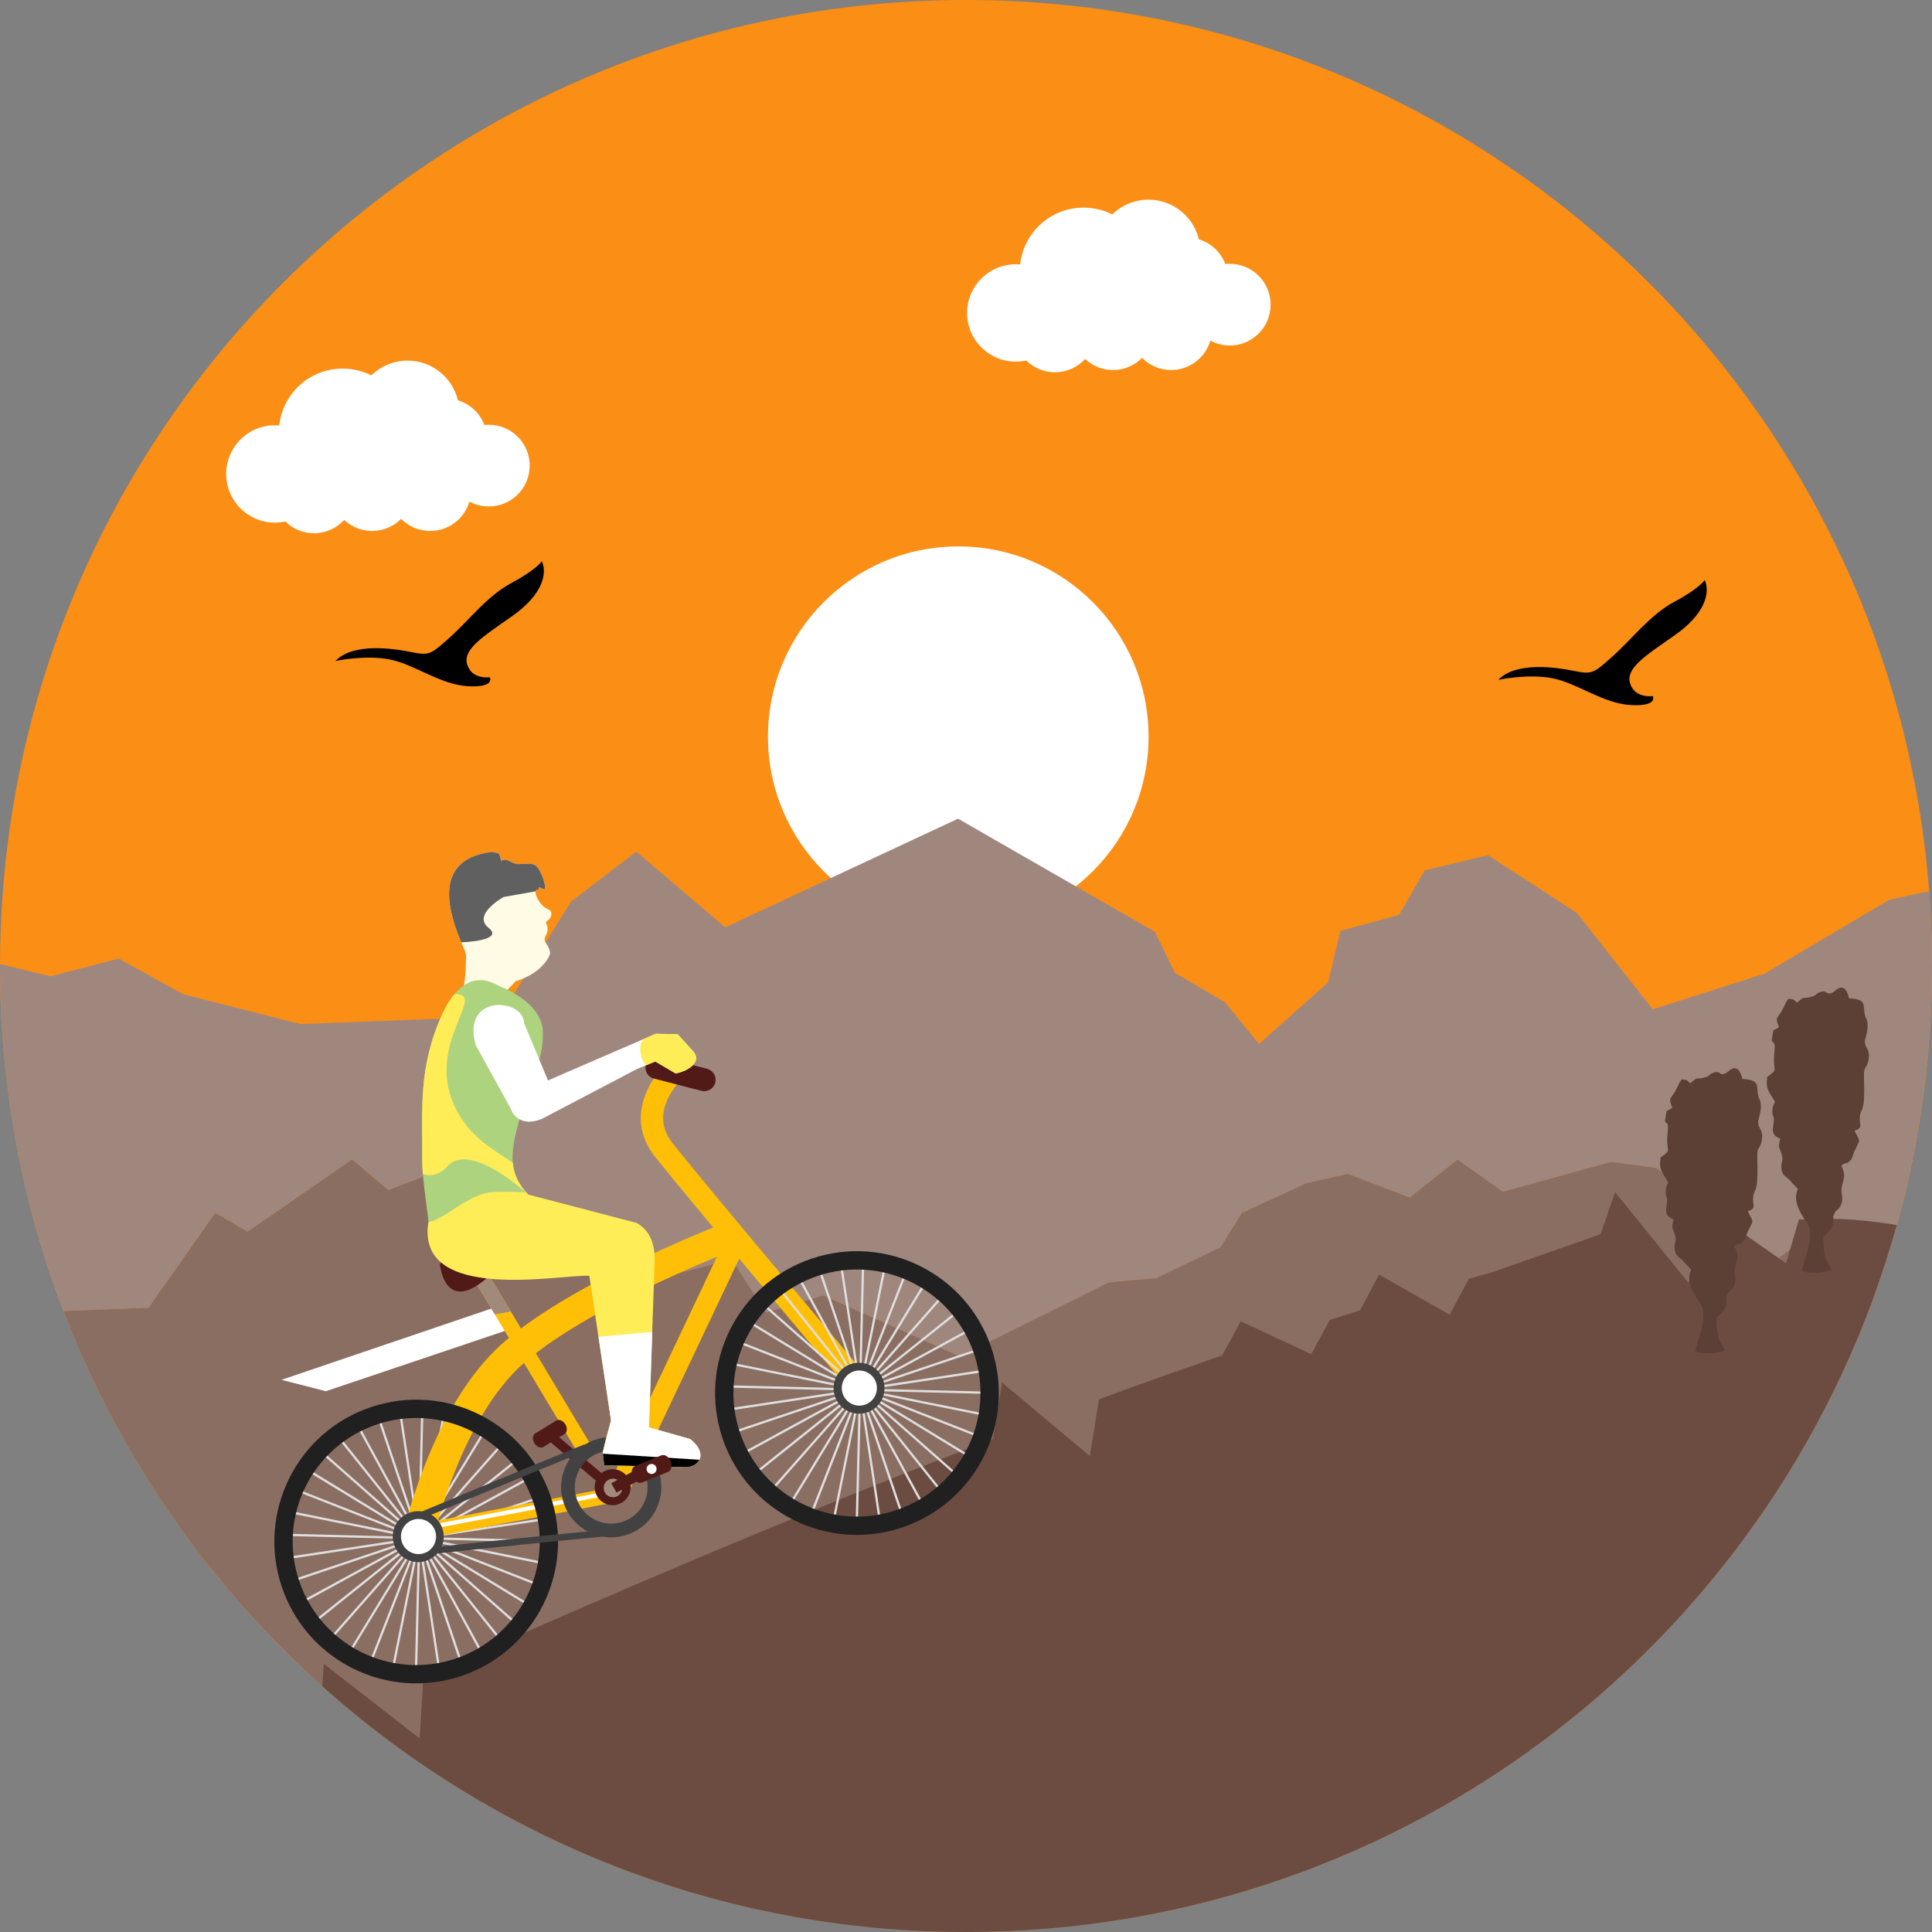
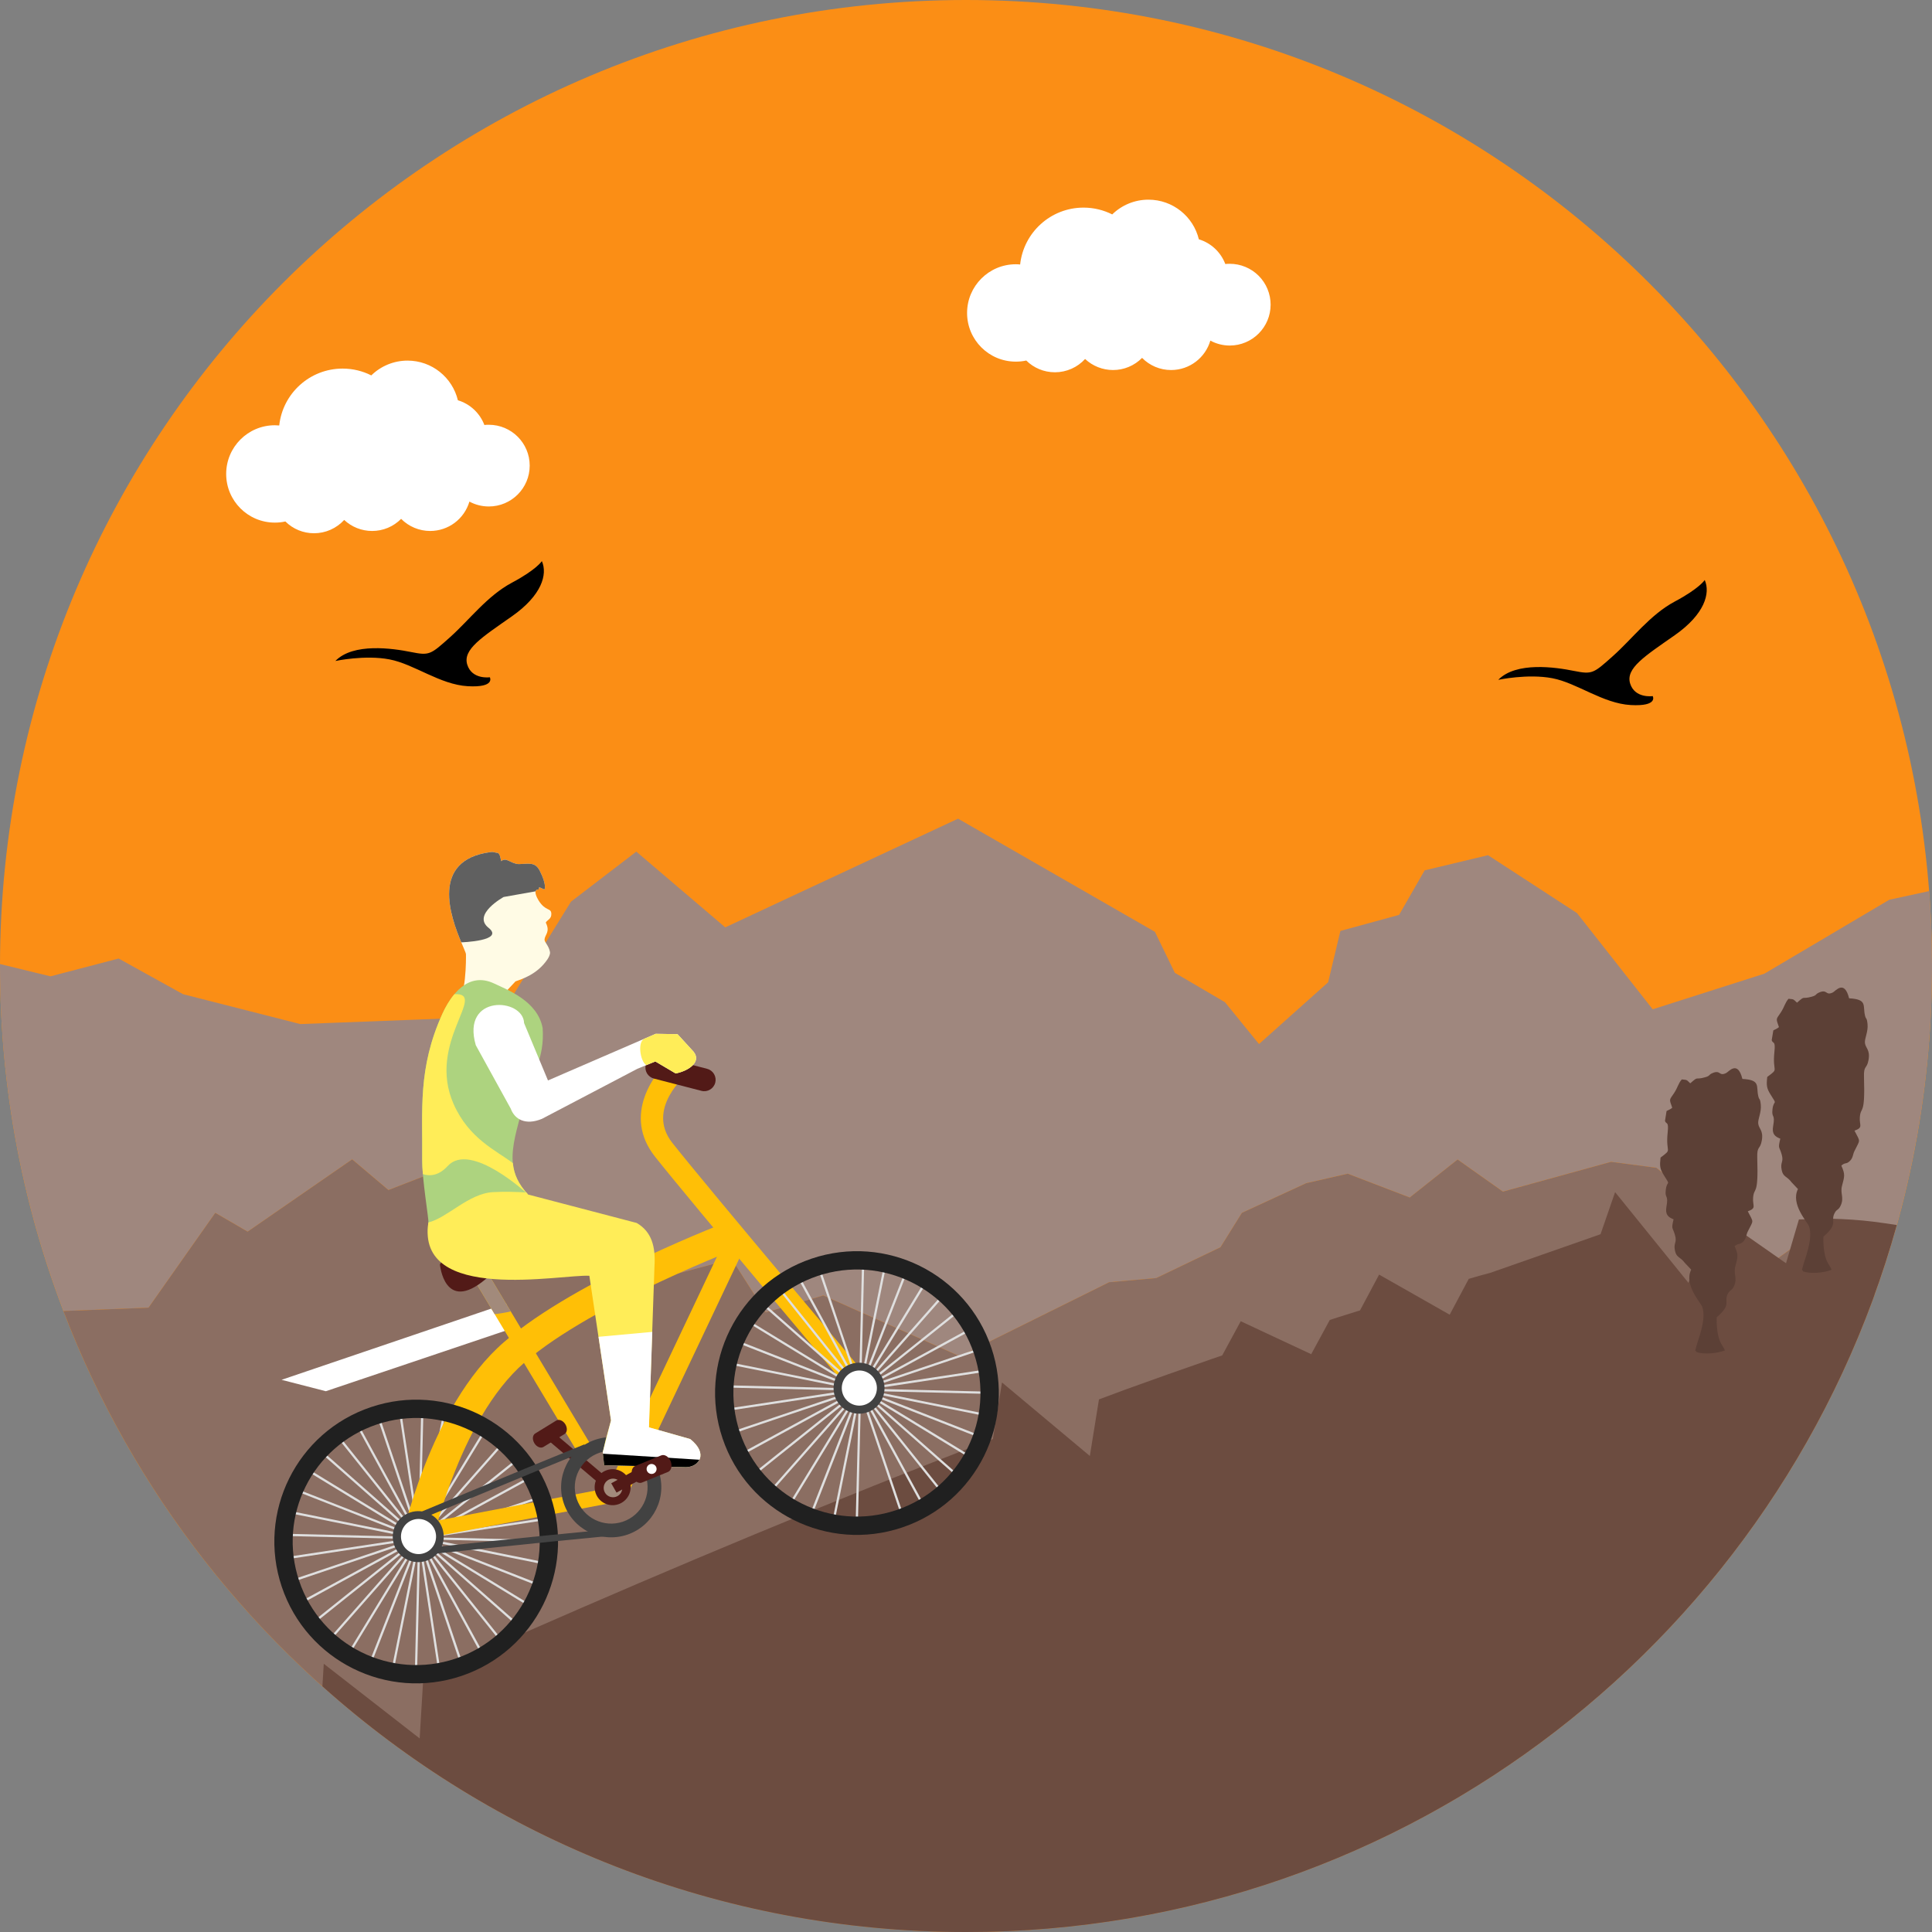
<svg xmlns="http://www.w3.org/2000/svg" fill="none" viewBox="0 0 100 100" height="100" width="100">
  <rect x="0" y="0" width="100" height="100" fill="#808080" stroke="none" />
  <g clip-path="url(#clip0_823_1684)">
    <path fill="#FB8E15" d="M50 0C77.614 0 100 22.386 100 50C100 77.614 77.614 100 50 100C22.386 100 0 77.614 0 50C0 22.386 22.386 0 50 0Z" />
-     <path fill="white" d="M49.6 28.282C55.039 28.282 59.449 32.692 59.449 38.132C59.449 43.572 55.039 47.981 49.6 47.981C44.162 47.981 39.75 43.572 39.75 38.132C39.75 32.692 44.162 28.282 49.6 28.282Z" />
    <path fill="#9F877E" d="M3.286 67.858L7.688 67.684L11.144 62.776L12.818 63.749L18.229 60.007L20.107 61.595L23.075 60.443L28.486 62.591L32.593 66.58L37.875 65.169L39.636 67.93L42.614 67.052L49.678 70.202L57.409 66.369L59.848 66.152L63.172 64.556L64.282 62.776L67.607 61.241L69.758 60.75L72.969 61.982L75.446 60.017L77.793 61.677L83.385 60.137L85.733 60.444L91.796 65.291L93.165 64.309L97.026 67.02C98.949 61.708 100 55.976 100 50C100 48.695 99.949 47.403 99.852 46.123L97.79 46.571L91.323 50.398L85.543 52.241L81.626 47.262L77.02 44.265L73.74 45.049L72.416 47.355L69.379 48.185L68.744 50.843L65.166 54.04L63.403 51.873L60.808 50.352L59.778 48.231L49.589 42.374L37.538 48L32.935 44.08L29.555 46.669L25.88 52.61L15.545 53.006L9.471 51.458L6.141 49.613L2.613 50.535L0.002 49.899L0 50C0 56.292 1.165 62.311 3.286 67.858Z" />
    <path fill="#8B6E62" d="M12.817 63.749L11.143 62.776L7.687 67.685L3.285 67.858C10.475 86.653 28.676 100 49.999 100C71.636 100 90.062 86.255 97.025 67.02L93.163 64.309L91.794 65.292L85.732 60.444L83.384 60.137L77.792 61.678L75.445 60.017L72.967 61.982L69.757 60.751L67.606 61.242L64.281 62.776L63.171 64.557L59.847 66.152L57.408 66.369L49.677 70.202L42.613 67.053L39.635 67.93L37.874 65.169L32.592 66.581L28.485 62.592L23.074 60.444L20.105 61.596L18.228 60.008L12.817 63.749Z" />
    <path fill="white" d="M17.735 19.078C18.268 19.078 18.773 19.206 19.218 19.431C19.719 18.94 20.392 18.665 21.094 18.665C22.358 18.665 23.417 19.541 23.7 20.718C24.012 20.812 24.297 20.976 24.535 21.198C24.772 21.42 24.956 21.693 25.071 21.997C25.148 21.988 25.224 21.986 25.302 21.986C26.469 21.986 27.417 22.932 27.417 24.099C27.417 25.269 26.469 26.215 25.302 26.215C24.938 26.215 24.595 26.123 24.297 25.962C24.168 26.401 23.9 26.786 23.534 27.061C23.168 27.335 22.723 27.483 22.265 27.483C21.985 27.483 21.709 27.427 21.451 27.32C21.193 27.212 20.959 27.055 20.762 26.856C20.566 27.055 20.332 27.213 20.074 27.321C19.816 27.428 19.54 27.483 19.26 27.483C18.723 27.483 18.206 27.279 17.815 26.912C17.617 27.129 17.376 27.302 17.107 27.421C16.838 27.54 16.548 27.601 16.254 27.601C15.698 27.602 15.165 27.383 14.771 26.991C14.595 27.032 14.412 27.05 14.226 27.05C12.834 27.05 11.707 25.923 11.707 24.531C11.707 23.14 12.834 22.011 14.226 22.011C14.302 22.011 14.378 22.015 14.453 22.022C14.632 20.365 16.033 19.078 17.735 19.078ZM56.084 10.746C56.618 10.746 57.122 10.874 57.569 11.098C58.07 10.608 58.743 10.334 59.443 10.335C60.707 10.335 61.768 11.209 62.052 12.386C62.363 12.48 62.648 12.644 62.885 12.866C63.123 13.088 63.306 13.361 63.421 13.665C63.497 13.657 63.573 13.654 63.651 13.654C63.929 13.654 64.204 13.708 64.461 13.815C64.718 13.921 64.951 14.077 65.147 14.273C65.344 14.47 65.5 14.703 65.606 14.96C65.712 15.216 65.767 15.491 65.767 15.769C65.767 16.936 64.82 17.885 63.651 17.885C63.301 17.885 62.956 17.797 62.648 17.63C62.391 18.509 61.578 19.153 60.616 19.153C60.336 19.153 60.059 19.098 59.801 18.99C59.544 18.882 59.31 18.724 59.114 18.524C58.917 18.724 58.683 18.882 58.425 18.99C58.167 19.098 57.889 19.153 57.61 19.153C57.073 19.152 56.556 18.948 56.164 18.581C55.966 18.798 55.725 18.971 55.457 19.089C55.189 19.207 54.898 19.269 54.605 19.269C54.024 19.269 53.501 19.038 53.12 18.661C52.942 18.7 52.76 18.719 52.577 18.718C51.185 18.718 50.056 17.591 50.056 16.199C50.056 14.808 51.185 13.678 52.577 13.678C52.654 13.678 52.728 13.682 52.802 13.69C52.981 12.035 54.382 10.746 56.084 10.746Z" />
    <path fill="#6C4C40" d="M16.688 87.283L16.758 86.116L21.722 89.981L21.91 86.841L22.112 86.75L22.327 86.655L27.266 84.457C34.801 81.152 43.11 77.662 51.391 74.484L51.863 71.556L56.41 75.36L56.882 72.433L58.224 71.933C59.685 71.403 61.15 70.885 62.619 70.377L62.693 70.35L63.261 70.156L64.22 68.387L67.868 70.093L68.828 68.323L68.94 68.286L69.23 68.191C69.568 68.085 69.906 67.978 70.241 67.873L70.393 67.828L71.383 65.973L75.035 68.048L76.023 66.194L76.318 66.108L76.604 66.026C76.777 65.979 76.95 65.933 77.122 65.887L82.505 64.002L82.621 63.962L82.733 63.922L82.844 63.882L83.597 61.704L87.396 66.401L87.901 64.943L88.567 62.675L92.444 65.386L93.112 63.117L94.732 63.079C95.517 63.096 96.259 63.148 96.954 63.233C97.375 63.286 97.783 63.346 98.178 63.408C92.32 84.511 72.969 100 50.001 100C37.203 100 25.532 95.19 16.688 87.283Z" />
    <path fill="#DFDFDF" d="M23.908 85.984L23.795 86.022L19.492 73.24L19.603 73.202L23.908 85.984Z" />
    <path fill="#DFDFDF" d="M24.977 85.504L24.874 85.56L18.418 73.72L18.519 73.665L24.977 85.504Z" />
    <path fill="#DFDFDF" d="M25.953 84.844L25.863 84.918L17.445 74.379L17.537 74.307L25.953 84.844Z" />
    <path fill="#DFDFDF" d="M26.798 84.027L26.72 84.115L16.602 75.198L16.678 75.11L26.798 84.027Z" />
    <path fill="#DFDFDF" d="M27.487 83.075L27.428 83.176L15.914 76.15L15.975 76.049L27.487 83.075Z" />
    <path fill="#DFDFDF" d="M27.999 82.017L27.958 82.127L15.398 77.207L15.442 77.101L27.999 82.017Z" />
    <path fill="#DFDFDF" d="M28.323 80.887L28.3 81.002L15.078 78.338L15.103 78.224L28.323 80.887Z" />
    <path fill="#DFDFDF" d="M28.441 79.718L28.439 79.834L14.957 79.507L14.959 79.391L28.441 79.718Z" />
    <path fill="#DFDFDF" d="M28.357 78.545L28.375 78.659L15.041 80.679L15.023 80.563L28.357 78.545Z" />
    <path fill="#DFDFDF" d="M28.071 77.405L28.107 77.516L15.327 81.821L15.289 81.71L28.071 77.405Z" />
    <path fill="#DFDFDF" d="M27.591 76.333L27.648 76.434L15.807 82.894L15.75 82.79L27.591 76.333Z" />
    <path fill="#DFDFDF" d="M26.931 75.359L27.006 75.449L16.467 83.867L16.395 83.775L26.931 75.359Z" />
    <path fill="#DFDFDF" d="M26.112 74.515L26.199 74.591L17.283 84.711L17.195 84.635L26.112 74.515Z" />
    <path fill="#DFDFDF" d="M25.161 73.827L25.26 73.886L18.236 85.398L18.137 85.339L25.161 73.827Z" />
    <path fill="#DFDFDF" d="M24.104 73.314L24.21 73.355L19.294 85.912L19.184 85.871L24.104 73.314Z" />
    <path fill="#DFDFDF" d="M22.972 72.991L23.087 73.014L20.423 86.234L20.309 86.211L22.972 72.991Z" />
    <path fill="#DFDFDF" d="M21.804 72.871L21.92 72.873L21.593 86.353H21.477L21.804 72.871Z" />
    <path fill="#DFDFDF" d="M20.633 72.955L20.747 72.936L22.767 86.269L22.653 86.289L20.633 72.955Z" />
    <path fill="#FFBF06" d="M26.093 69.461C22.211 72.818 20.754 79.77 20.695 80.063L22.276 80.252C22.287 80.185 23.69 73.511 27.154 70.516C30.71 67.441 38.443 64.513 38.519 64.482L37.992 63.111C37.664 63.235 29.886 66.181 26.093 69.461Z" />
    <path fill="#FFBF06" d="M32.574 77.155L31.594 76.69L37.59 64.034L38.57 64.499L32.574 77.155Z" />
    <path fill="#FFBF06" d="M33.899 59.863C35.657 62.09 44.354 72.408 44.442 72.513L45.318 71.772C45.23 71.67 36.544 61.367 34.798 59.153C33.402 57.384 35.523 55.613 35.615 55.539L34.891 54.649C33.813 55.522 32.22 57.736 33.899 59.863Z" />
    <path fill="#521A17" d="M28.422 74.589L28.738 74.218L31.619 76.657L31.303 77.03L28.422 74.589Z" />
    <path fill="white" d="M14.574 71.419L26.195 67.472L26.617 68.724L16.865 72.009L14.574 71.419Z" />
    <path fill="#FFBF06" d="M24.085 65.491L24.761 65.086L30.767 75.097L30.091 75.501L24.085 65.491ZM31.54 77.013L31.686 77.786L21.262 79.77L21.113 78.997L31.54 77.013Z" />
-     <path fill="white" d="M31.86 77.109L31.9 77.323L21.473 79.306L21.434 79.093L31.86 77.109Z" />
    <path fill="#A28A7B" d="M24.762 65.086L24.086 65.491L25.604 68.02C25.883 67.989 26.161 67.942 26.436 67.879L24.762 65.086Z" />
    <path fill="#202020" d="M28.499 77.447C29.794 81.287 27.728 85.451 23.886 86.746C20.043 88.039 15.879 85.975 14.585 82.133C13.292 78.29 15.358 74.124 19.2 72.832C23.042 71.537 27.206 73.603 28.499 77.447ZM27.601 77.75C26.475 74.402 22.848 72.603 19.503 73.73C16.155 74.858 14.358 78.483 15.485 81.83C16.61 85.174 20.238 86.975 23.583 85.848C26.928 84.721 28.728 81.093 27.601 77.75Z" />
    <path fill="#424242" d="M34.094 76.15C34.551 77.507 33.819 78.979 32.464 79.436C31.106 79.893 29.636 79.164 29.179 77.804C28.722 76.449 29.452 74.977 30.807 74.522C32.165 74.063 33.637 74.794 34.094 76.15ZM33.42 76.376C33.088 75.39 32.02 74.861 31.034 75.192C30.049 75.525 29.518 76.593 29.849 77.578C30.181 78.566 31.251 79.095 32.237 78.764C33.221 78.431 33.753 77.363 33.42 76.376Z" />
    <path fill="#521A17" d="M22.77 65.443C22.77 65.443 22.996 68.006 25.129 66.213C27.261 64.419 27.526 64.918 28.36 64.489C29.192 64.063 27.771 63.611 26.791 63.893C25.81 64.175 23.133 64.784 22.77 65.443ZM32.594 76.679C32.673 76.913 32.655 77.169 32.545 77.391C32.435 77.612 32.242 77.781 32.008 77.859C31.892 77.899 31.769 77.915 31.647 77.907C31.525 77.898 31.405 77.866 31.296 77.812C31.186 77.757 31.088 77.681 31.008 77.589C30.927 77.497 30.866 77.389 30.827 77.273C30.749 77.039 30.766 76.783 30.876 76.561C30.986 76.34 31.18 76.171 31.414 76.093C31.648 76.014 31.904 76.032 32.125 76.142C32.347 76.252 32.515 76.445 32.594 76.679Z" />
    <path fill="#424242" d="M21.293 78.461L21.426 78.779C21.48 78.754 26.727 76.555 30.373 75.076L30.244 74.762C26.596 76.239 21.346 78.44 21.293 78.461ZM21.986 80.474C22.041 80.468 27.7 79.863 31.619 79.491L31.585 79.151C27.666 79.522 22.005 80.127 21.95 80.133L21.986 80.474Z" />
    <path fill="#521A17" d="M29.262 73.721C29.38 73.913 29.361 74.139 29.222 74.225L28.127 74.895C27.986 74.979 27.777 74.893 27.659 74.701C27.543 74.509 27.56 74.284 27.701 74.198L28.794 73.526C28.934 73.441 29.144 73.526 29.262 73.721Z" />
    <path fill="#424242" d="M22.899 79.115C22.954 79.279 22.977 79.452 22.965 79.625C22.953 79.798 22.907 79.967 22.83 80.122C22.753 80.278 22.646 80.416 22.515 80.53C22.385 80.644 22.233 80.731 22.069 80.786C21.378 81.02 20.629 80.647 20.397 79.958C20.342 79.794 20.319 79.62 20.331 79.447C20.343 79.274 20.389 79.105 20.466 78.95C20.543 78.795 20.65 78.656 20.78 78.542C20.911 78.428 21.063 78.341 21.227 78.286C21.916 78.054 22.667 78.423 22.899 79.115Z" />
    <path fill="white" d="M20.802 79.821C20.962 80.295 21.478 80.552 21.952 80.392C22.065 80.355 22.17 80.295 22.26 80.216C22.35 80.138 22.424 80.042 22.477 79.935C22.53 79.828 22.561 79.712 22.569 79.593C22.577 79.473 22.561 79.354 22.523 79.241C22.485 79.127 22.425 79.022 22.347 78.932C22.268 78.842 22.173 78.769 22.066 78.716C21.959 78.662 21.842 78.631 21.723 78.623C21.604 78.615 21.484 78.631 21.371 78.669C20.895 78.829 20.642 79.345 20.802 79.821Z" />
    <path fill="#A28A7B" d="M31.272 77.17C31.292 77.23 31.324 77.286 31.365 77.334C31.407 77.381 31.458 77.42 31.514 77.448C31.571 77.477 31.633 77.493 31.696 77.497C31.759 77.502 31.823 77.493 31.883 77.473C31.943 77.453 31.998 77.421 32.046 77.379C32.094 77.338 32.133 77.287 32.161 77.23C32.189 77.174 32.206 77.112 32.21 77.049C32.214 76.985 32.206 76.922 32.185 76.862C32.166 76.802 32.134 76.746 32.092 76.698C32.051 76.65 32 76.611 31.943 76.583C31.886 76.555 31.824 76.538 31.761 76.534C31.698 76.53 31.634 76.539 31.574 76.559C31.514 76.579 31.459 76.611 31.411 76.653C31.363 76.694 31.324 76.745 31.296 76.802C31.268 76.859 31.251 76.92 31.247 76.984C31.243 77.047 31.251 77.11 31.272 77.17Z" />
    <path fill="#521A17" d="M37.022 56.038C36.94 56.354 36.618 56.544 36.304 56.461L33.848 55.827C33.773 55.807 33.703 55.774 33.641 55.727C33.579 55.681 33.527 55.622 33.487 55.556C33.448 55.489 33.422 55.415 33.412 55.339C33.401 55.262 33.406 55.184 33.425 55.109C33.444 55.034 33.478 54.963 33.525 54.901C33.571 54.84 33.63 54.787 33.696 54.748C33.763 54.709 33.837 54.683 33.913 54.672C33.99 54.662 34.068 54.667 34.143 54.686L36.597 55.32C36.749 55.359 36.879 55.457 36.958 55.591C37.038 55.726 37.061 55.886 37.022 56.038Z" />
    <path fill="#FFFBE5" d="M24.118 49.39C24.123 49.598 24.141 51.677 23.588 52.064L25.35 52.216L26.681 50.797C27.018 50.673 27.797 50.441 28.326 49.67C28.392 49.575 28.489 49.398 28.467 49.276C28.402 48.93 28.172 48.768 28.185 48.623C28.206 48.372 28.491 48.238 28.249 47.753C28.326 47.608 28.541 47.576 28.537 47.307C28.533 46.968 28.247 47.197 27.876 46.606C27.785 46.458 27.568 46.033 27.87 46.039C27.924 45.986 27.865 45.988 27.916 45.923L28.173 46.037C28.213 45.971 28.2 46.012 28.206 45.925C28.211 45.818 28.177 45.679 28.149 45.582C28.097 45.409 28.017 45.226 27.935 45.066C27.697 44.603 27.381 44.716 26.873 44.725C26.467 44.735 26.201 44.337 25.944 44.575L25.877 44.295C25.799 44.122 25.774 44.156 25.651 44.131C25.542 44.11 25.534 44.086 25.382 44.106C21.488 44.623 24.106 49.061 24.118 49.39Z" />
    <path fill="#ADD37F" d="M28.087 53.212C28.203 54.806 27.499 55.718 27.329 56.358C26.638 58.951 25.956 60.345 27.305 61.794L22.278 64.456C22.164 64.123 22.12 63.732 22.173 63.273C22.2 63.096 21.842 61.036 21.853 60.035C21.88 57.457 21.617 55.292 22.899 52.472C23.321 51.543 24.211 50.257 25.579 50.907C26.29 51.244 27.832 51.824 28.087 53.212Z" />
    <path fill="#FFED58" d="M27.237 61.721L27.334 61.828L32.955 63.3C33.737 63.757 33.941 64.534 33.875 65.558L33.587 73.879L35.725 74.486C36.687 75.257 36.167 75.933 35.508 75.939L31.272 75.84L31.2 75.159L31.344 74.54L31.624 73.521L30.505 66.034C29.082 65.947 21.52 67.5 22.173 63.273C23.155 63.035 24.261 61.771 25.52 61.704C26.114 61.672 26.74 61.691 27.237 61.721Z" />
    <path fill="white" d="M33.762 68.938L33.591 73.879L35.729 74.486C36.691 75.257 36.171 75.933 35.512 75.939L31.276 75.84L31.203 75.158L31.628 73.52L30.98 69.193L33.762 68.938Z" />
    <path fill="black" d="M36.201 75.556C36.089 75.789 35.813 75.937 35.508 75.939L31.272 75.84L31.207 75.244L36.201 75.556Z" />
    <path fill="#FFED58" d="M26.545 60.201C26.6 60.774 26.832 61.296 27.335 61.827C27.335 61.827 24.363 59.051 23.171 60.354C22.729 60.837 22.28 60.895 21.888 60.774C21.865 60.498 21.851 60.243 21.853 60.034C21.88 57.456 21.617 55.289 22.899 52.471C23.047 52.143 23.255 51.774 23.519 51.458C25.284 51.376 22.065 53.948 23.481 57.149C24.277 58.945 25.684 59.548 26.545 60.201Z" />
    <path fill="white" d="M27.127 52.956L28.363 55.924L33.94 53.51L35.069 53.529L35.798 54.325C36.434 54.932 35.635 55.435 34.972 55.562L33.919 54.942L32.988 55.322L28.049 57.912C27.186 58.266 26.634 57.927 26.436 57.383L24.627 54.1C23.854 51.444 27.087 51.64 27.127 52.956Z" />
    <path fill="#521A17" d="M32.74 76.434C32.645 76.198 32.707 75.948 32.879 75.878L34.225 75.331C34.398 75.261 34.615 75.396 34.712 75.632C34.809 75.87 34.747 76.118 34.573 76.188L33.227 76.737C33.056 76.807 32.837 76.672 32.74 76.434Z" />
    <path fill="#FFED58" d="M33.386 53.749L33.94 53.509L35.069 53.528L35.798 54.324C36.434 54.931 35.635 55.434 34.972 55.562L33.919 54.939L33.453 55.131C33.142 54.954 32.963 53.88 33.386 53.749Z" />
    <path fill="#521A17" d="M33.674 75.657L33.95 76.139L31.911 77.257L31.637 76.775L33.674 75.657Z" />
    <path fill="white" d="M33.482 76.116C33.493 76.148 33.51 76.177 33.532 76.203C33.554 76.228 33.581 76.249 33.611 76.264C33.642 76.279 33.675 76.288 33.708 76.29C33.742 76.293 33.776 76.288 33.808 76.278C33.84 76.267 33.87 76.25 33.895 76.228C33.921 76.206 33.942 76.179 33.957 76.149C33.973 76.118 33.982 76.085 33.984 76.052C33.987 76.018 33.982 75.984 33.972 75.952C33.95 75.887 33.903 75.834 33.841 75.803C33.78 75.772 33.709 75.767 33.644 75.788C33.579 75.81 33.526 75.857 33.495 75.918C33.465 75.98 33.46 76.051 33.482 76.116Z" />
    <path fill="#DFDFDF" d="M46.72 78.299L46.61 78.337L42.305 65.556L42.415 65.518L46.72 78.299Z" />
    <path fill="#DFDFDF" d="M47.796 77.82L47.693 77.875L41.234 66.037L41.337 65.981L47.796 77.82Z" />
    <path fill="#DFDFDF" d="M48.769 77.161L48.678 77.233L40.262 66.696L40.351 66.622L48.769 77.161Z" />
    <path fill="#DFDFDF" d="M49.612 76.344L49.536 76.43L39.418 67.513L39.494 67.426L49.612 76.344Z" />
    <path fill="#DFDFDF" d="M50.299 75.39L50.238 75.491L38.727 68.465L38.785 68.366L50.299 75.39Z" />
    <path fill="#DFDFDF" d="M50.814 74.333L50.772 74.442L38.215 69.524L38.257 69.415L50.814 74.333Z" />
    <path fill="#DFDFDF" d="M51.137 73.203L51.114 73.317L37.891 70.653L37.915 70.541L51.137 73.203Z" />
    <path fill="#DFDFDF" d="M51.258 72.034L51.256 72.15L37.773 71.824L37.775 71.706L51.258 72.034Z" />
    <path fill="#DFDFDF" d="M51.172 70.86L51.189 70.977L37.855 72.995L37.836 72.879L51.172 70.86Z" />
    <path fill="#DFDFDF" d="M50.885 69.72L50.923 69.83L38.142 74.135L38.105 74.025L50.885 69.72Z" />
    <path fill="#DFDFDF" d="M50.406 68.65L50.463 68.751L38.622 75.21L38.566 75.107L50.406 68.65Z" />
    <path fill="#DFDFDF" d="M49.746 67.675L49.818 67.764L39.281 76.182L39.207 76.091L49.746 67.675Z" />
    <path fill="#DFDFDF" d="M48.928 66.832L49.016 66.908L40.099 77.026L40.012 76.95L48.928 66.832Z" />
    <path fill="#DFDFDF" d="M47.977 66.143L48.078 66.202L41.052 77.715L40.953 77.654L47.977 66.143Z" />
    <path fill="#DFDFDF" d="M46.92 65.628L47.027 65.67L42.111 78.229L42 78.185L46.92 65.628Z" />
    <path fill="#DFDFDF" d="M45.789 65.307L45.903 65.329L43.239 78.549L43.125 78.528L45.789 65.307Z" />
    <path fill="#DFDFDF" d="M44.623 65.186L44.737 65.189L44.409 78.671L44.293 78.669L44.623 65.186Z" />
-     <path fill="#DFDFDF" d="M43.449 65.27L43.563 65.253L45.582 78.587L45.467 78.604L43.449 65.27Z" />
    <path fill="#202020" d="M51.313 69.761C52.608 73.604 50.54 77.768 46.697 79.061C42.855 80.355 38.691 78.29 37.398 74.447C36.103 70.605 38.169 66.441 42.011 65.146C45.854 63.853 50.02 65.919 51.313 69.761ZM50.414 70.064C49.287 66.717 45.661 64.918 42.314 66.045C38.969 67.172 37.169 70.799 38.297 74.145C39.424 77.49 43.049 79.289 46.396 78.162C49.742 77.037 51.539 73.408 50.414 70.064Z" />
    <path fill="#424242" d="M45.714 71.432C45.946 72.121 45.575 72.872 44.886 73.104C44.721 73.159 44.548 73.182 44.375 73.17C44.202 73.158 44.033 73.112 43.878 73.035C43.723 72.958 43.584 72.851 43.47 72.721C43.356 72.59 43.269 72.438 43.214 72.274C42.982 71.583 43.351 70.834 44.042 70.602C44.206 70.547 44.38 70.525 44.553 70.536C44.726 70.548 44.895 70.594 45.05 70.671C45.205 70.748 45.344 70.855 45.458 70.986C45.572 71.116 45.659 71.268 45.714 71.432Z" />
    <path fill="white" d="M43.618 72.137C43.695 72.365 43.859 72.553 44.075 72.66C44.29 72.767 44.54 72.785 44.768 72.708C44.881 72.67 44.986 72.61 45.076 72.532C45.166 72.453 45.24 72.358 45.293 72.251C45.347 72.144 45.378 72.027 45.386 71.908C45.395 71.789 45.379 71.669 45.341 71.556C45.181 71.082 44.665 70.823 44.189 70.985C43.961 71.062 43.772 71.226 43.665 71.442C43.558 71.659 43.541 71.908 43.618 72.137Z" />
    <path fill="#606060" d="M27.72 46.135L26.069 46.428C26.069 46.428 24.422 47.336 25.285 48.021C26.148 48.705 23.876 48.775 23.876 48.775C23.326 47.46 22.258 44.52 25.382 44.106C25.535 44.086 25.542 44.11 25.651 44.131C25.774 44.156 25.799 44.122 25.877 44.295L25.944 44.575C26.201 44.337 26.468 44.735 26.873 44.725C27.381 44.716 27.697 44.602 27.935 45.066C28.017 45.226 28.097 45.409 28.149 45.582C28.177 45.679 28.212 45.818 28.206 45.925C28.2 46.012 28.213 45.971 28.173 46.037L27.916 45.923C27.865 45.988 27.924 45.986 27.871 46.039C27.777 46.037 27.733 46.075 27.72 46.135Z" />
    <path fill="#5C4036" d="M93.013 51.898C92.807 51.715 92.883 51.727 92.573 51.696C92.384 51.917 92.371 52.103 92.173 52.406C91.926 52.781 91.91 52.684 92.078 53.164C91.958 53.265 91.857 53.288 91.787 53.334L91.703 53.84C91.762 54.046 91.908 53.829 91.844 54.434C91.724 55.558 92.12 55.261 91.472 55.742C91.425 56.18 91.436 56.323 91.647 56.658C92.028 57.261 91.805 56.873 91.743 57.422C91.689 57.888 91.895 57.637 91.779 58.276C91.701 58.703 91.874 58.828 92.148 58.937C92.021 59.486 92.091 59.308 92.22 59.754C92.338 60.167 92.133 60.136 92.22 60.561C92.296 60.936 92.487 60.864 92.733 61.197L93.062 61.545C92.668 62.328 93.557 63.252 93.635 63.474C93.865 64.148 93.386 65.232 93.317 65.546C93.249 65.87 93.233 65.607 93.334 65.811C93.732 65.94 94.382 65.889 94.802 65.723C94.703 65.466 94.568 65.403 94.467 64.998C94.393 64.699 94.368 64.343 94.379 64.009C95.21 63.301 94.698 63.221 94.983 62.747C95.082 62.581 95.17 62.635 95.28 62.385C95.459 61.986 95.24 61.767 95.341 61.384C95.465 60.902 95.522 60.803 95.307 60.333C95.516 60.142 95.551 60.285 95.752 60.089C95.916 59.929 95.899 59.754 95.983 59.585C96.293 58.945 96.306 59.147 95.989 58.524C96.461 58.351 96.23 58.254 96.265 57.822C96.314 57.229 96.545 57.791 96.48 55.769C96.457 55.101 96.628 55.364 96.716 54.857C96.808 54.33 96.556 54.251 96.528 53.977C96.507 53.741 96.703 53.404 96.663 53.004C96.623 52.629 96.587 52.798 96.531 52.559C96.409 52.05 96.672 51.723 95.709 51.673C95.465 50.685 95.002 51.302 94.871 51.367C94.481 51.561 94.597 51.176 94.151 51.374C93.946 51.468 94.047 51.509 93.792 51.584C93.213 51.749 93.477 51.49 93.013 51.898ZM87.487 56.072C87.284 55.889 87.36 55.9 87.049 55.87C86.859 56.089 86.848 56.277 86.65 56.578C86.4 56.955 86.385 56.858 86.555 57.338C86.435 57.439 86.334 57.46 86.261 57.507L86.18 58.014C86.237 58.219 86.383 58.002 86.319 58.606C86.199 59.73 86.595 59.432 85.949 59.916C85.902 60.354 85.911 60.497 86.124 60.832C86.503 61.435 86.281 61.047 86.22 61.595C86.164 62.062 86.372 61.809 86.256 62.45C86.178 62.875 86.351 63.002 86.623 63.111C86.498 63.657 86.568 63.482 86.696 63.926C86.816 64.339 86.61 64.31 86.696 64.733C86.772 65.108 86.964 65.038 87.21 65.371L87.537 65.717C87.143 66.502 88.034 67.423 88.11 67.648C88.341 68.322 87.861 69.406 87.794 69.72C87.724 70.043 87.708 69.781 87.811 69.984C88.207 70.112 88.857 70.061 89.279 69.897C89.178 69.64 89.045 69.577 88.944 69.169C88.87 68.872 88.845 68.516 88.857 68.183C89.685 67.473 89.175 67.393 89.458 66.921C89.559 66.755 89.645 66.809 89.757 66.559C89.936 66.159 89.717 65.94 89.817 65.558C89.942 65.076 89.999 64.977 89.784 64.505C89.993 64.316 90.028 64.459 90.23 64.263C90.391 64.101 90.376 63.928 90.458 63.756C90.77 63.118 90.784 63.321 90.466 62.698C90.938 62.525 90.706 62.428 90.74 61.993C90.789 61.401 91.022 61.965 90.955 59.941C90.934 59.272 91.104 59.535 91.191 59.029C91.283 58.503 91.031 58.425 91.005 58.151C90.982 57.915 91.178 57.578 91.138 57.178C91.1 56.803 91.062 56.972 91.007 56.732C90.887 56.222 91.149 55.897 90.186 55.845C89.942 54.859 89.479 55.476 89.346 55.54C88.956 55.733 89.074 55.35 88.626 55.548C88.423 55.639 88.522 55.683 88.268 55.756C87.689 55.923 87.954 55.664 87.487 56.072Z" />
    <path fill="black" d="M77.55 35.188C77.55 35.188 79.075 34.861 80.351 35.105C81.63 35.35 82.961 36.411 84.404 36.493C85.846 36.574 85.545 36.03 85.545 36.03C85.545 36.03 84.621 36.167 84.376 35.379C84.132 34.589 85.137 33.962 86.687 32.877C88.237 31.79 88.536 30.7 88.237 30.021C88.237 30.021 87.965 30.455 86.687 31.135C85.41 31.816 84.486 33.067 83.479 33.962C82.473 34.861 82.418 34.914 81.466 34.726C80.516 34.533 78.475 34.236 77.55 35.188ZM17.359 34.212C17.359 34.212 18.885 33.886 20.16 34.13C21.44 34.375 22.773 35.436 24.214 35.518C25.653 35.598 25.354 35.055 25.354 35.055C25.354 35.055 24.431 35.19 24.185 34.402C23.941 33.614 24.947 32.987 26.497 31.9C28.047 30.813 28.348 29.726 28.047 29.044C28.047 29.044 27.774 29.48 26.497 30.16C25.219 30.84 24.294 32.09 23.288 32.987C22.283 33.886 22.228 33.939 21.276 33.749C20.326 33.558 18.285 33.26 17.359 34.212Z" />
  </g>
  <defs>
    <clipPath id="clip0_823_1684">
      <rect fill="white" height="100" width="100" />
    </clipPath>
  </defs>
</svg>